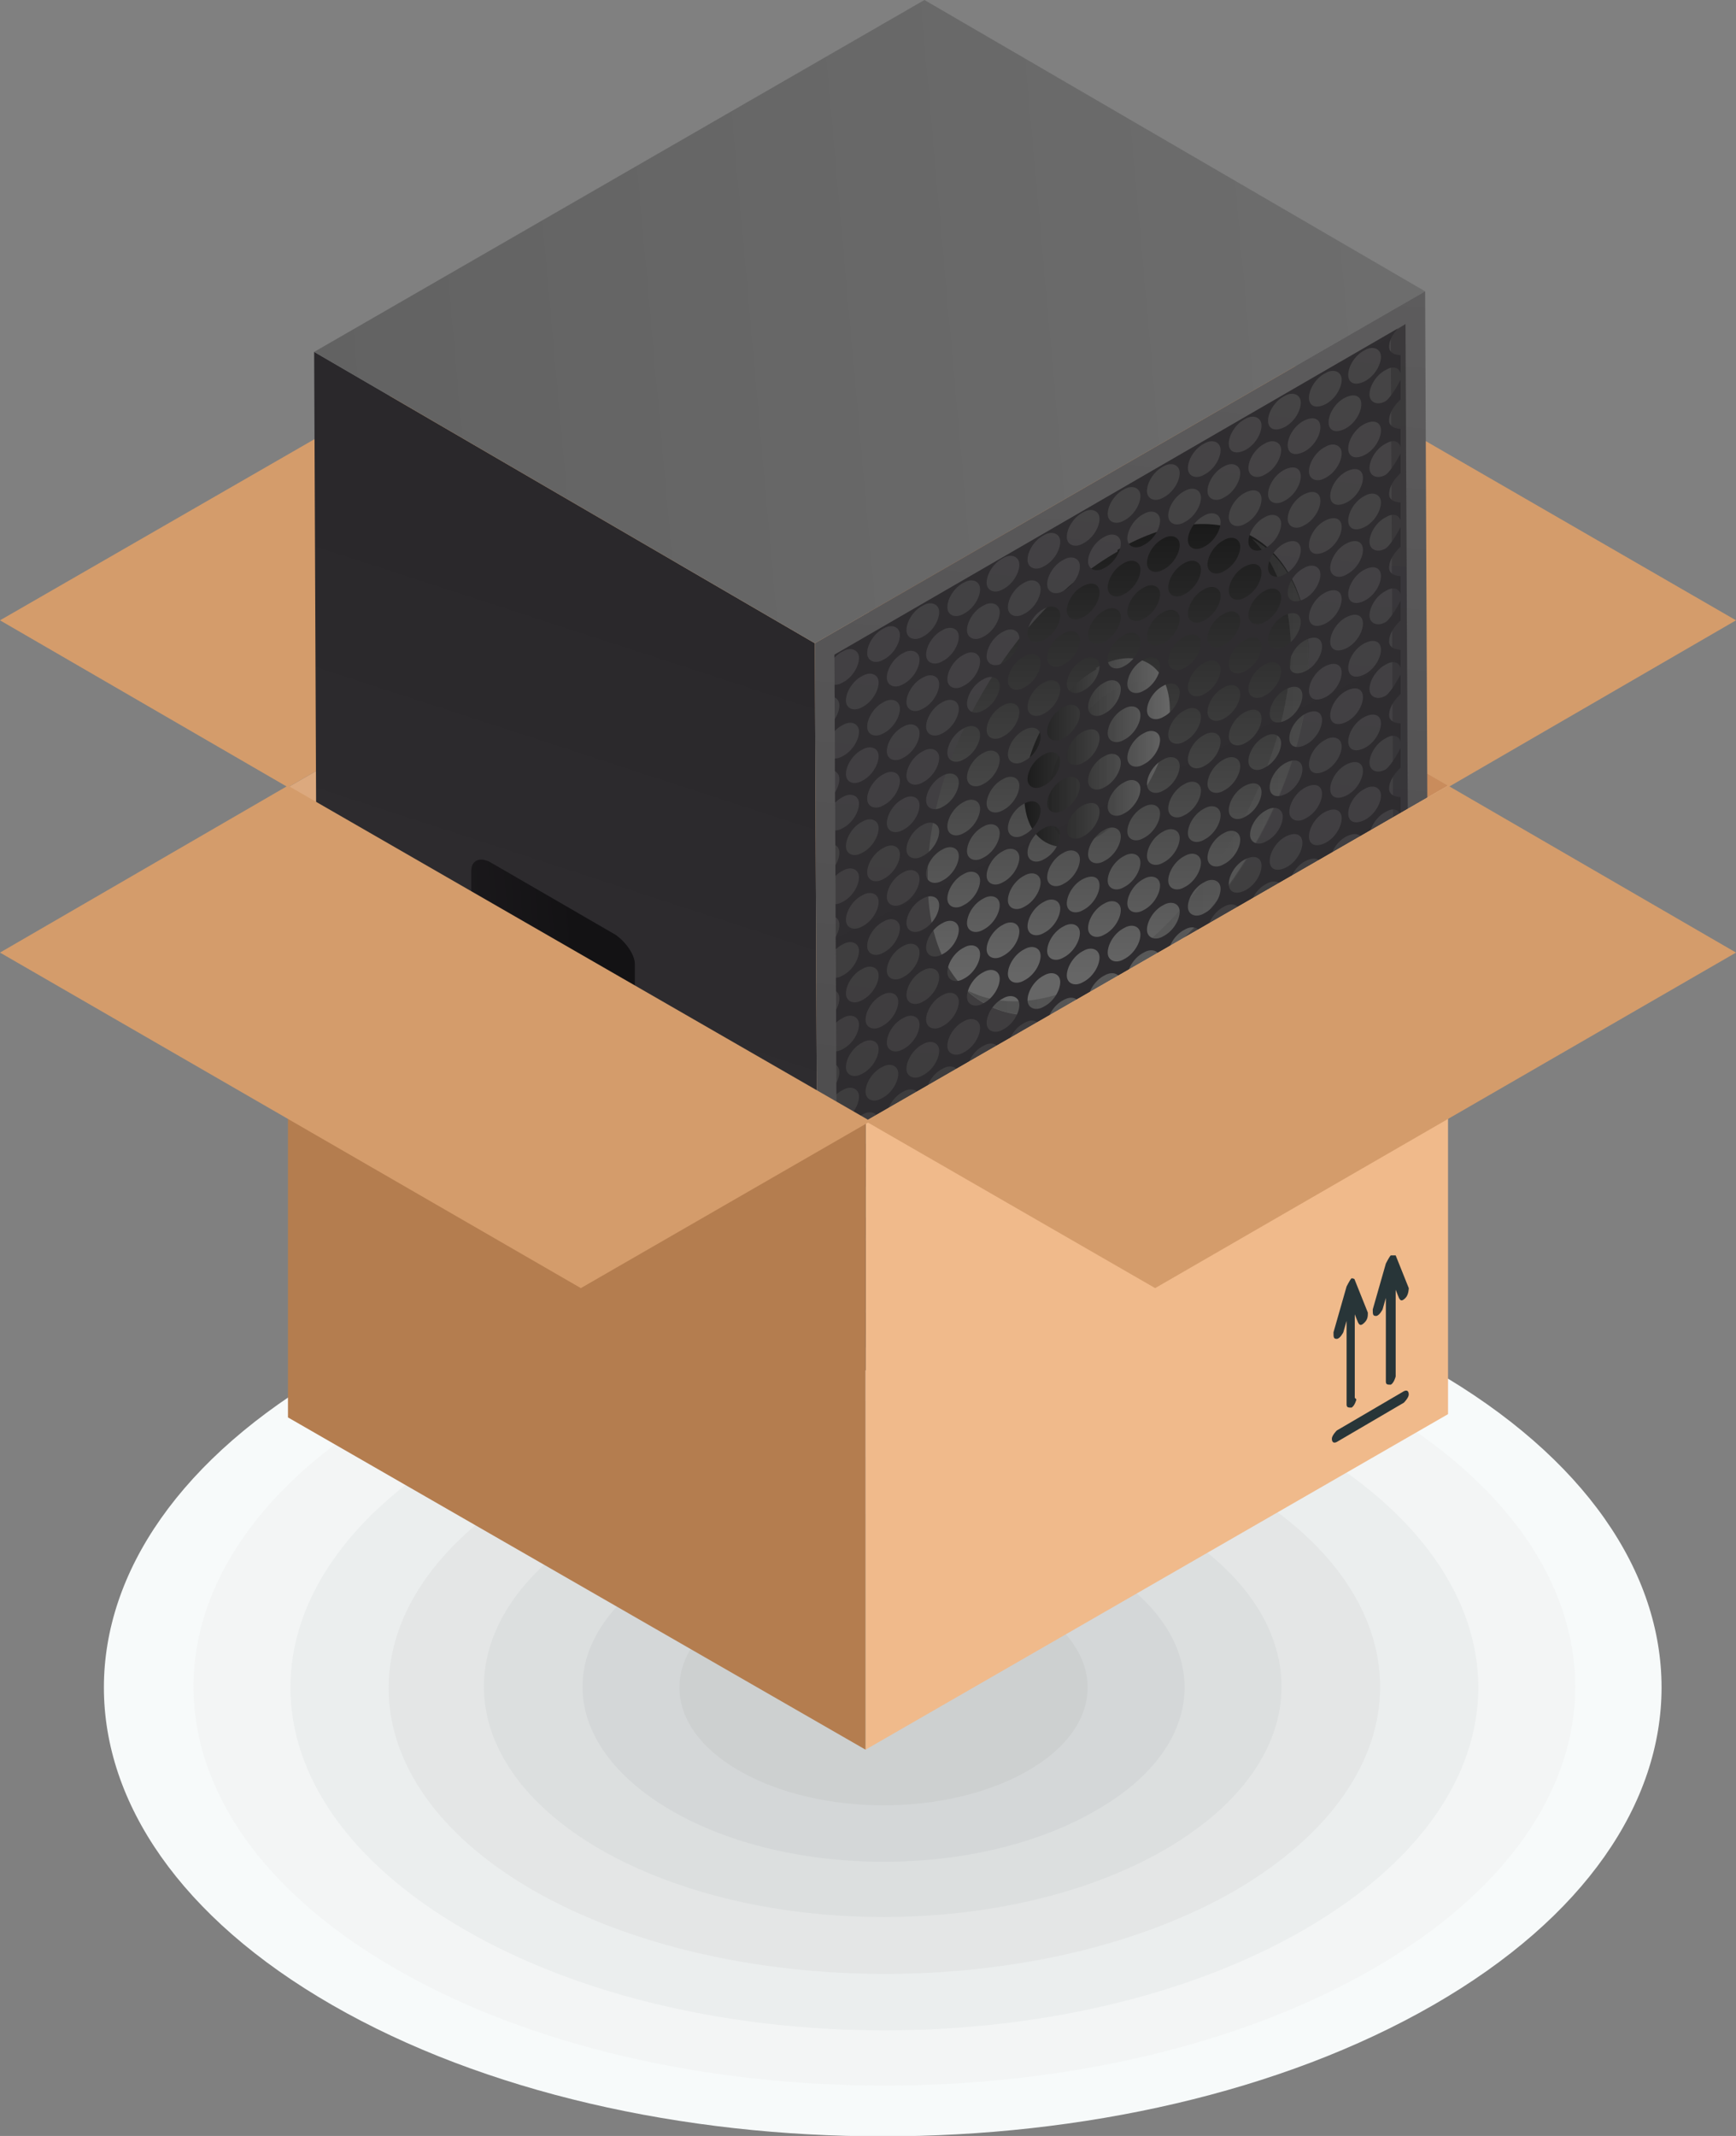
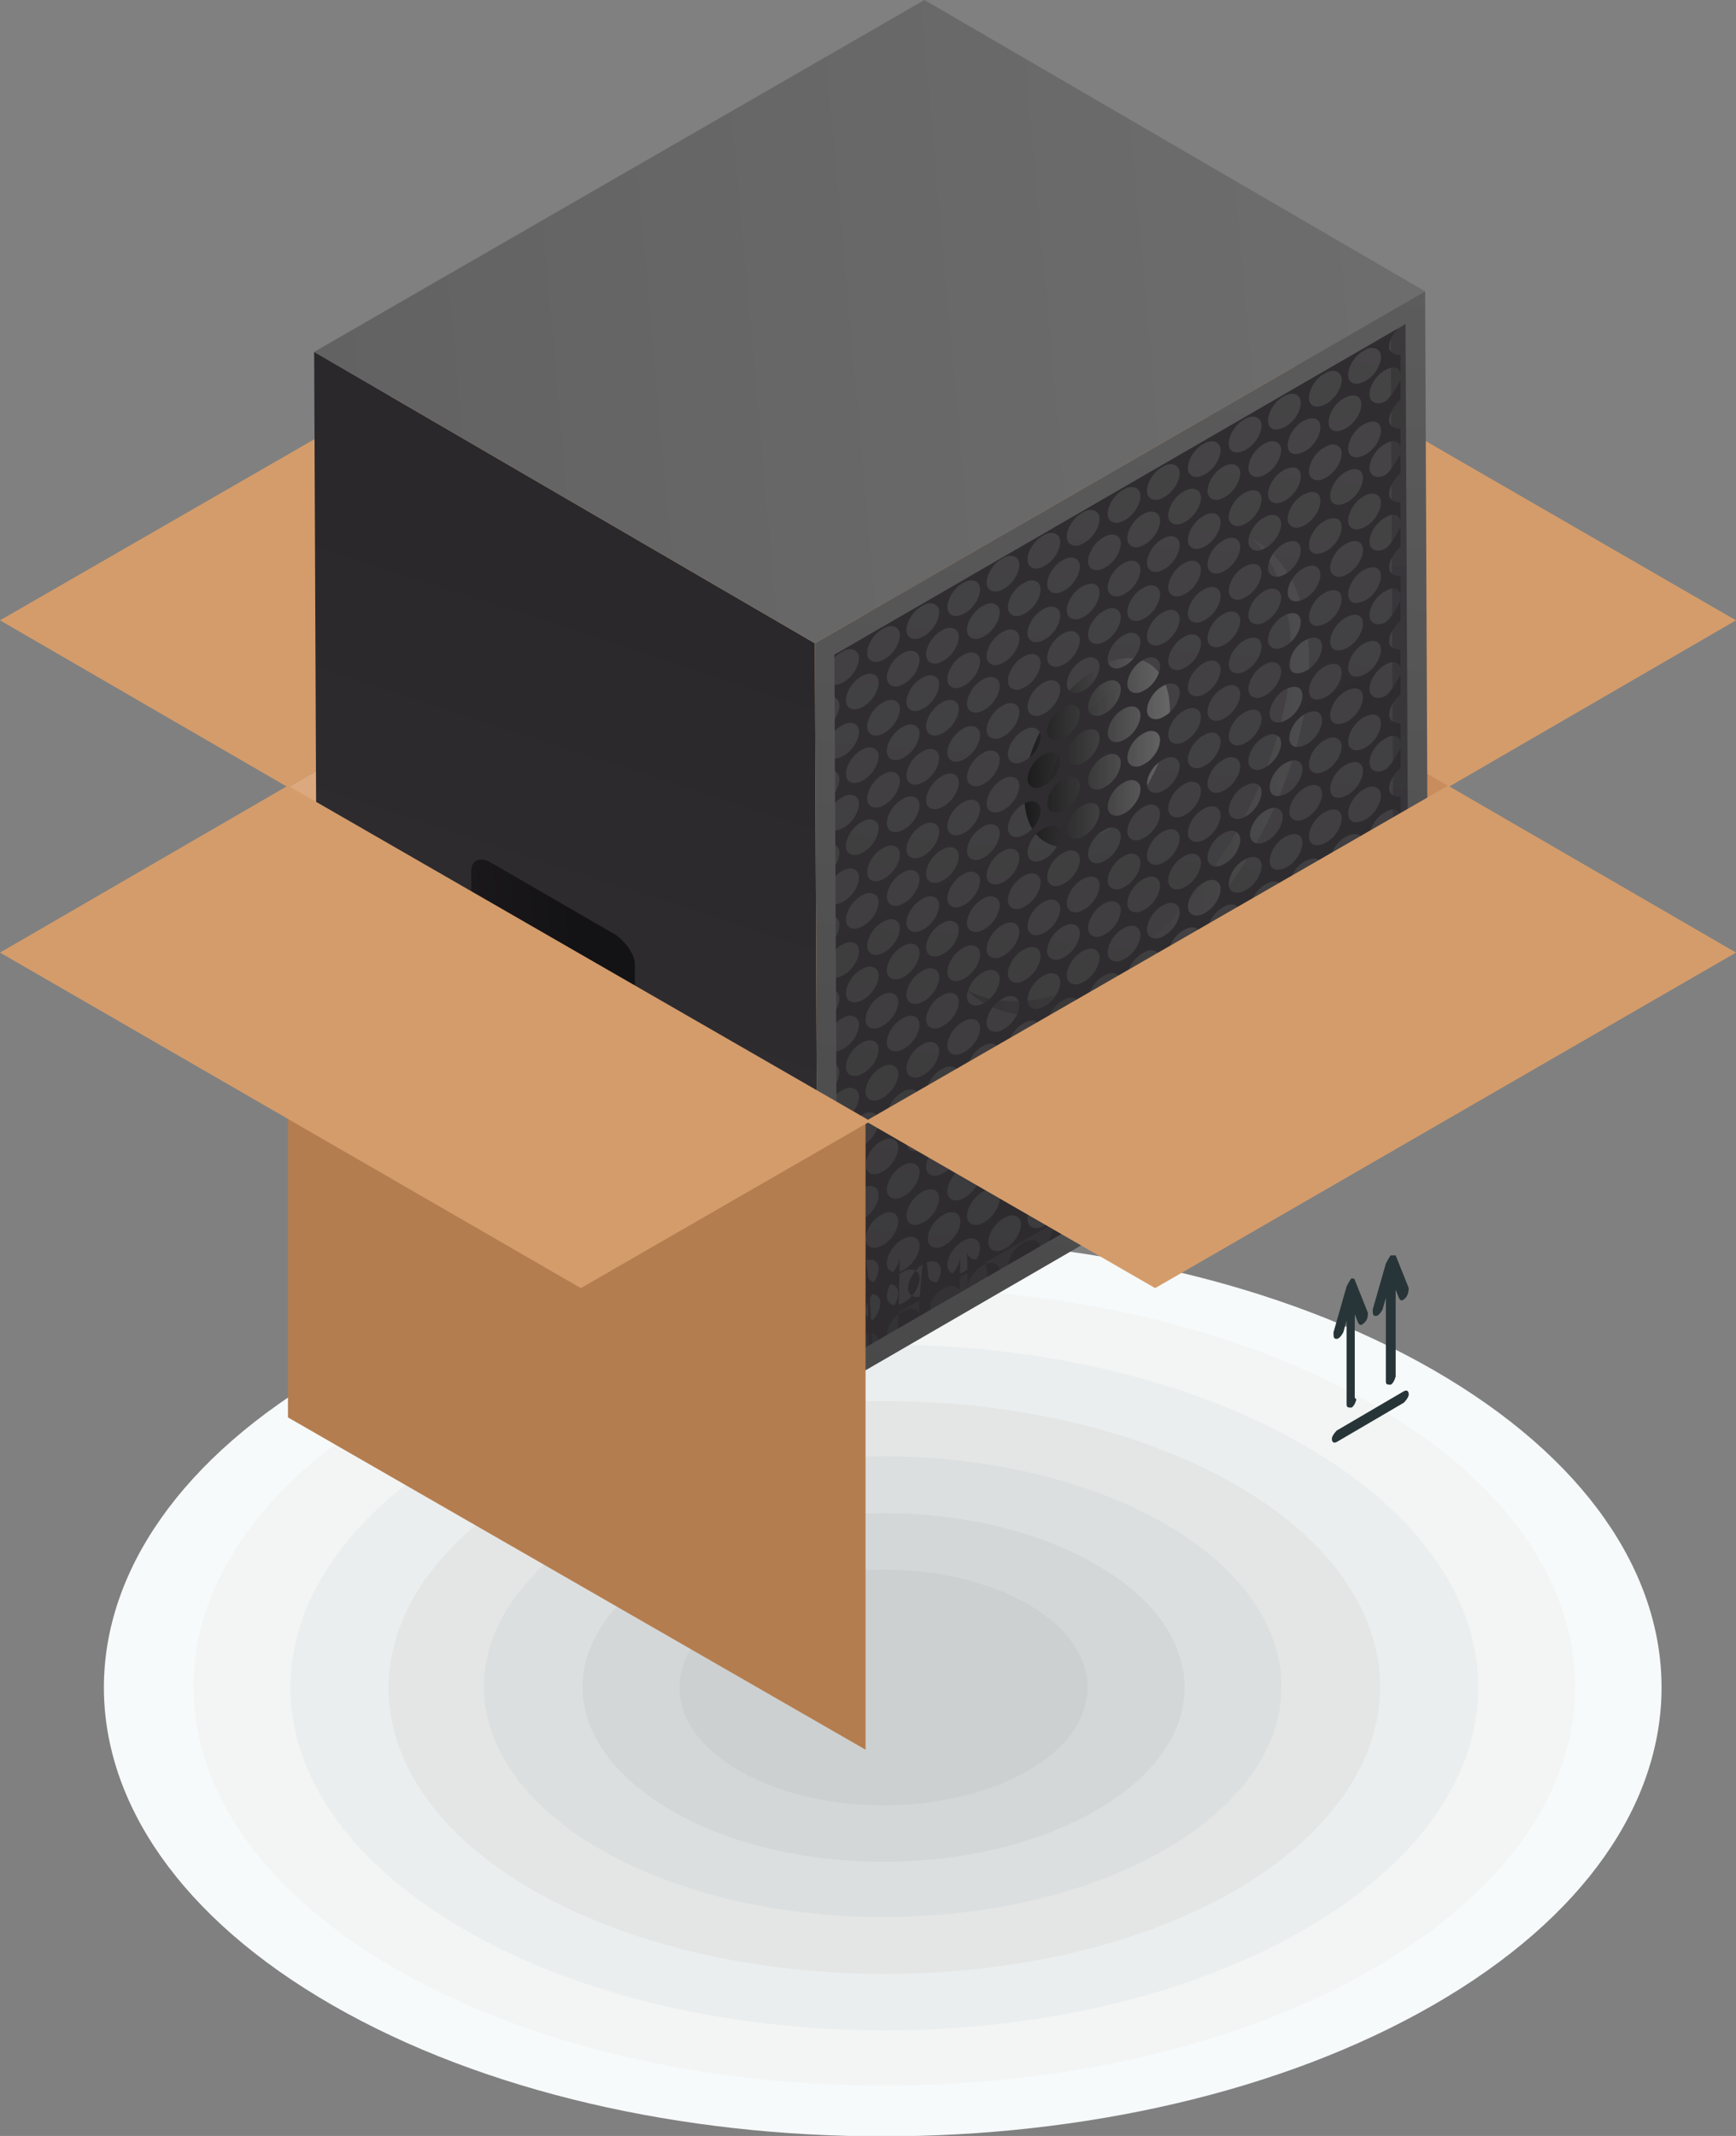
<svg xmlns="http://www.w3.org/2000/svg" xmlns:xlink="http://www.w3.org/1999/xlink" viewBox="0 0 10.61 13.05" id="Layer_2">
  <rect x="0" y="0" width="10.61" height="13.05" fill="#808080" stroke="none" />
  <defs>
    <style>.cls-1{fill:#f0ba8b;}.cls-1,.cls-2,.cls-3,.cls-4,.cls-5,.cls-6,.cls-7,.cls-8,.cls-9,.cls-10,.cls-11,.cls-12,.cls-13{fill-rule:evenodd;}.cls-14{fill:url(#linear-gradient-2);}.cls-15{fill:url(#linear-gradient-4);}.cls-15,.cls-16{opacity:.5;}.cls-2{fill:#c98c5c;}.cls-16{fill:url(#linear-gradient-6);}.cls-17{fill:url(#linear-gradient-10);opacity:.2;}.cls-18{fill:none;}.cls-19{fill:url(#linear-gradient-3);}.cls-3{fill:#ebeeee;}.cls-20{fill:url(#linear-gradient-5);}.cls-4{fill:#f7fafa;}.cls-5{fill:#d4d7d8;}.cls-6{fill:#283538;}.cls-21{fill:url(#linear-gradient-7);}.cls-22{fill:url(#linear-gradient-9);}.cls-23{fill:url(#linear-gradient-11);}.cls-24{fill:url(#linear-gradient-8);opacity:.3;}.cls-7{fill:#f3f5f5;}.cls-8{fill:#dcdfdf;}.cls-9{fill:#cdd0d0;}.cls-10{fill:#d49c6b;}.cls-11{fill:#dca97e;}.cls-25{fill:url(#linear-gradient);}.cls-26{clip-path:url(#clippath);}.cls-12{fill:#e4e6e6;}.cls-13{fill:#b47d4f;}</style>
    <linearGradient gradientUnits="userSpaceOnUse" y2="3.65" x2="4.01" y1="7.64" x1="2.71" id="linear-gradient">
      <stop stop-color="#302e31" offset="0" />
      <stop stop-color="#2a282b" offset="1" />
    </linearGradient>
    <linearGradient gradientUnits="userSpaceOnUse" y2="2.49" x2="-.53" y1="1.68" x1="8.51" id="linear-gradient-2">
      <stop stop-color="#6d6d6d" offset="0" />
      <stop stop-color="#5e5e5e" offset="1" />
    </linearGradient>
    <linearGradient gradientUnits="userSpaceOnUse" y2="13.31" x2="6.18" y1="1.2" x1="7.18" id="linear-gradient-3">
      <stop stop-color="#5e5d5e" offset="0" />
      <stop stop-color="#3d3c3d" offset="1" />
    </linearGradient>
    <linearGradient xlink:href="#linear-gradient" y2="12.82" x2="6.22" y1="1.43" x1="7.16" id="linear-gradient-4" />
    <linearGradient gradientUnits="userSpaceOnUse" gradientTransform="translate(0 -70.49) rotate(30) scale(1.15 .87) skewX(23.41)" y2="74.72" x2="2.45" y1="74.59" x1="3.89" id="linear-gradient-5">
      <stop stop-color="#131214" offset="0" />
      <stop stop-color="#221f23" offset="1" />
    </linearGradient>
    <linearGradient xlink:href="#linear-gradient" y2="12.84" x2="6.41" y1="1.45" x1="7.34" id="linear-gradient-6" />
    <linearGradient gradientUnits="userSpaceOnUse" y2="5.96" x2="6.83" y1="3.21" x1="6.83" id="linear-gradient-7">
      <stop stop-color="#1a1a1a" offset="0" />
      <stop stop-color="#666" offset="1" />
    </linearGradient>
    <linearGradient xlink:href="#linear-gradient-7" y2="4.74" x2="8" y1="4.74" x1="5.91" id="linear-gradient-8" />
    <linearGradient xlink:href="#linear-gradient-7" y2="4.6" x2="7.14" y1="4.6" x1="6.25" id="linear-gradient-9" />
    <linearGradient xlink:href="#linear-gradient-7" y2="4.66" x2="7.14" y1="4.66" x1="6.42" id="linear-gradient-10" />
    <clipPath id="clippath">
      <polygon points="5.1 4 8.59 1.98 8.61 6.31 5.12 8.33 5.1 4" class="cls-18" />
    </clipPath>
    <linearGradient xlink:href="#linear-gradient" gradientTransform="translate(0 116.39) rotate(-30) scale(1.15 .87) skewX(-23.41)" y2="-98.24" x2="5.99" y1="-110.08" x1="6.96" id="linear-gradient-11" />
  </defs>
  <g id="_Ñëîé_1">
    <path d="M8.76,8.37c1.86,1.07,1.86,2.81,0,3.88-1.86,1.07-4.87,1.07-6.73,0-1.86-1.07-1.86-2.81,0-3.88,1.86-1.07,4.87-1.07,6.73,0Z" class="cls-4" />
    <path d="M8.39,8.58c1.65.95,1.65,2.5,0,3.45-1.65.95-4.32.95-5.97,0-1.65-.95-1.65-2.5,0-3.45,1.65-.95,4.32-.95,5.97,0Z" class="cls-7" />
    <path d="M7.97,8.83c1.42.82,1.42,2.14,0,2.96-1.42.82-3.71.82-5.13,0-1.42-.82-1.42-2.14,0-2.96,1.42-.82,3.71-.82,5.13,0Z" class="cls-3" />
    <path d="M7.55,9.07c1.18.68,1.18,1.79,0,2.48-1.18.68-3.1.68-4.29,0-1.18-.68-1.18-1.79,0-2.48,1.18-.68,3.1-.68,4.29,0Z" class="cls-12" />
    <path d="M7.12,9.31c.95.55.95,1.44,0,1.99-.95.55-2.49.55-3.45,0-.95-.55-.95-1.44,0-1.99.95-.55,2.49-.55,3.45,0Z" class="cls-8" />
    <path d="M6.7,9.56c.72.41.72,1.09,0,1.5-.72.42-1.88.42-2.6,0-.72-.42-.72-1.09,0-1.5.72-.42,1.88-.42,2.6,0Z" class="cls-5" />
    <path d="M6.28,9.8c.49.28.49.74,0,1.02-.49.28-1.27.28-1.76,0-.49-.28-.49-.74,0-1.02.49-.28,1.27-.28,1.76,0Z" class="cls-9" />
    <polygon points="5.29 2.76 7.06 1.74 10.61 3.79 8.85 4.81 5.29 2.76" class="cls-10" />
    <polygon points="8.85 4.8 5.32 2.76 1.76 4.81 5.29 6.85 8.85 4.8" class="cls-11" />
    <polygon points="8.85 4.8 5.32 2.76 5.29 6.85 8.85 4.8" class="cls-2" />
    <polygon points="5.32 2.76 3.56 1.74 0 3.79 1.76 4.81 5.32 2.76" class="cls-10" />
    <g id="_3">
      <polygon points="5 8.54 1.94 6.76 1.92 2.15 4.98 3.93 5 8.54" class="cls-25" />
      <polygon points="4.98 3.93 1.92 2.15 5.65 0 8.71 1.78 4.98 3.93" class="cls-14" />
      <polygon points="8.71 1.78 8.73 6.38 5 8.54 4.98 3.93 8.71 1.78" class="cls-19" />
      <polygon points="5.1 4 8.59 1.98 8.61 6.31 5.12 8.33 5.1 4" class="cls-15" />
      <path d="M3.76,6.25l-.76-.44c-.06-.04-.12-.12-.12-.18v-.31c0-.06.05-.09.12-.05l.76.44c.06.04.12.12.12.18v.31c0,.06-.05.09-.12.05ZM3.88,6.87v-.31c0-.06-.05-.15-.12-.18l-.76-.44c-.06-.04-.12-.02-.12.05v.31c0,.06.05.15.12.18l.76.44c.06.04.12.02.12-.05Z" class="cls-20" />
      <polygon points="8.59 1.98 8.5 2.04 8.52 6.26 5.12 8.22 5.12 8.33 8.61 6.31 8.59 1.98" class="cls-16" />
-       <path d="M6.83,3.37c-.65.37-1.17,1.27-1.16,2.01,0,.74.53,1.04,1.17.66.64-.37,1.16-1.27,1.16-2.01,0-.74-.53-1.04-1.17-.67Z" class="cls-21" />
      <path d="M7.64,3.28c.15.14.24.36.25.67,0,.74-.52,1.64-1.16,2.01-.32.18-.61.2-.82.09.21.2.55.21.93,0,.64-.37,1.16-1.27,1.16-2.01,0-.38-.14-.64-.35-.75Z" class="cls-24" />
      <path d="M6.7,4.09c-.25.14-.45.49-.44.77,0,.28.2.4.45.25.25-.14.44-.49.44-.77,0-.28-.2-.4-.45-.26Z" class="cls-22" />
      <path d="M6.7,5.11c.25-.14.44-.49.44-.77,0-.04,0-.07-.01-.1-.07-.09-.19-.1-.33-.02-.21.12-.39.42-.39.67,0,.16.07.25.18.27.03-.01.07-.02.1-.04Z" class="cls-17" />
      <g class="cls-26">
        <path d="M8.56,6.14s-.05.1-.09.13c-.05.03-.1.01-.1-.04s.04-.12.1-.15c.05-.03.08-.01.09.02v-.11s-.07,0-.07-.05.03-.09.07-.13v-.11s-.05.1-.09.13c-.05.03-.1.01-.1-.04s.04-.12.1-.15c.05-.03.08-.01.09.02v2.33s-.07,0-.07-.05.03-.09.07-.13v-.11s-.05.1-.09.13c-.05.03-.1.01-.1-.04s.04-.12.1-.15c.05-.03.08-.01.09.02v-.11s-.07,0-.07-.05.03-.09.07-.13v-.11s-.05.1-.09.13c-.05.03-.1.01-.1-.04s.04-.12.1-.15c.05-.03.08-.01.09.02v-.11s-.07,0-.07-.05.03-.09.07-.13v-.11s-.05.1-.09.13c-.05.03-.1.01-.1-.04s.04-.12.1-.15c.05-.03.08-.01.09.02v-.11s-.07,0-.07-.05.03-.09.07-.13v-.12s-.05.1-.09.13c-.05.03-.1.01-.1-.04s.04-.12.1-.15c.05-.03.08-.01.09.02v-.11s-.07,0-.07-.05.03-.09.07-.13v-.12s-.05.1-.09.13c-.05.03-.1.01-.1-.04s.04-.12.1-.15c.05-.03.08-.01.09.02v-.11s-.07,0-.07-.05.03-.09.07-.13v-.12s-.05.1-.09.13c-.05.03-.1.01-.1-.04s.04-.12.1-.15c.05-.03.08-.01.09.02v-.11s-.07,0-.07-.05.03-.09.07-.13v-.12s-.05.1-.09.13c-.05.03-.1.01-.1-.04s.04-.12.1-.15c.05-.03.08-.01.09.02v-.11s-.07,0-.07-.05.03-.09.07-.13v-.12s-.05.1-.09.13c-.05.03-.1.01-.1-.04s.04-.12.1-.15c.05-.03.08-.01.09.02v-.11s-.07,0-.07-.05.03-.09.07-.13v-.12s-.05.1-.09.13c-.05.03-.1.01-.1-.04s.04-.12.1-.15c.05-.03.08-.01.09.02v-.11s-.07,0-.07-.05.03-.09.07-.13v-.12s-.05.1-.09.13c-.05.03-.1.01-.1-.04s.04-.12.1-.15c.05-.03.08-.01.09.02v-.11s-.07,0-.07-.05.03-.09.07-.13v-.12s-.05.1-.09.13c-.05.03-.1.01-.1-.04s.04-.12.1-.15c.05-.03.08-.01.09.02v-.11s-.07,0-.07-.05.03-.09.07-.13v-.12s-.05.1-.09.13c-.05.03-.1.01-.1-.04s.04-.12.1-.15c.05-.03.08-.01.09.02v-.11s-.07,0-.07-.05.03-.09.07-.13v-.12s-.05.1-.09.13c-.05.03-.1.01-.1-.04s.04-.12.1-.15c.05-.03.08-.01.09.02v-.11s-.07,0-.07-.05.03-.09.07-.13v-.06l-3.78,2.18v4.32l3.78-2.18v-.14ZM8.44,7.97c0,.05-.04-2.32-.1-2.29s-.1.01-.1-.04.04,2.32.1,2.29.1-.01.1.04ZM5.79,6.84c0-.05.04-.12.1-.15.05-.03.1-.01.1.04s-.04.12-.1.15c-.05.03-.1.01-.1-.04ZM5.86,7.02c0,.05-.04.12-.1.15-.05.03-.1.01-.1-.04s.04-.12.1-.15c.05-.03.1-.01.1.04ZM6.01,6.84c.05-.03.1-.01.1.04s-.04.12-.1.15c-.05.03-.1.01-.1-.04s.04-.12.1-.15ZM6.04,6.7c0-.05.04-.12.1-.15.05-.03.1-.01.1.04s-.04.12-.1.15c-.05.03-.1.01-.1-.04ZM6.26,6.69c.05-.03.1-.01.1.04s-.04.12-.1.15c-.05.03-.1.01-.1-.04s.04-.12.1-.15ZM6.28,6.55c0-.05.04-.12.1-.15.05-.03.1-.01.1.04s-.04.12-.1.15c-.05.03-.1.01-.1-.04ZM6.51,6.55c.05-.03.1-.01.1.04s-.04.12-.1.15c-.05.03-.1.01-.1-.04s.04-.12.1-.15ZM6.53,6.41c0-.05.04-.12.1-.15s.1-.01.1.04-.04.12-.1.15-.1.01-.1-.04ZM6.75,6.41c.05-.03.1-.01.1.04s-.04.12-.1.15c-.05.03-.1.01-.1-.04s.04-.12.1-.15ZM6.77,6.27c0-.05.04-.12.1-.15.05-.03.1-.01.1.04s-.04.12-.1.15c-.05.03-.1.01-.1-.04ZM7,6.27c.05-.03.1-.01.1.04s-.04.12-.1.15c-.05.03-.1.01-.1-.04s.04-.12.1-.15ZM7.02,6.13c0-.05.04-.12.1-.15.05-.03.1-.01.1.04s-.04.12-.1.15c-.05.03-.1.01-.1-.04ZM7.24,6.13c.05-.03.1-.01.1.04s-.04.12-.1.15c-.05.03-.1.01-.1-.04s.04-.12.1-.15ZM7.26,5.99c0-.05.04-.12.1-.15.05-.03.1-.01.1.04s-.04.12-.1.15c-.05.03-.1.01-.1-.04ZM7.49,5.99c.05-.03.1-.01.1.04s-.04.12-.1.15c-.05.03-.1.01-.1-.04s.04-.12.1-.15ZM7.51,5.85c0-.05.04-.12.1-.15s.1-.01.1.04-.04.12-.1.15-.1.01-.1-.04ZM7.51,5.4c0-.05.04-.12.1-.15s.1-.01.1.04-.04.12-.1.15-.1.01-.1-.04ZM7.58,5.58c0,.05-.04.12-.1.15-.05.03-.1.01-.1-.04s.04-.12.1-.15c.05-.03.1-.01.1.04ZM7.36,5.58c-.05.03-.1.01-.1-.04s.04-.12.1-.15c.05-.03.1-.01.1.04s-.04.12-.1.15ZM7.34,5.72c0,.05-.04.12-.1.15-.05.03-.1.01-.1-.04s.04-.12.1-.15c.05-.03.1-.01.1.04ZM7.11,5.72c-.05.03-.1.01-.1-.04s.04-.12.1-.15c.05-.03.1-.01.1.04s-.04.12-.1.15ZM7.09,5.86c0,.05-.04.12-.1.15-.05.03-.1.01-.1-.04s.04-.12.1-.15c.05-.03.1-.01.1.04ZM6.87,5.86c-.05.03-.1.01-.1-.04s.04-.12.1-.15c.05-.03.1-.01.1.04s-.04.12-.1.15ZM6.85,6c0,.05-.04.12-.1.15-.05.03-.1.01-.1-.04s.04-.12.1-.15c.05-.03.1-.01.1.04ZM6.62,6c-.05.03-.1.01-.1-.04s.04-.12.1-.15c.05-.03.1-.01.1.04s-.04.12-.1.15ZM6.6,6.15c0,.05-.04.12-.1.15-.05.03-.1.01-.1-.04s.04-.12.1-.15c.05-.03.1-.01.1.04ZM6.38,6.15c-.05.03-.1.01-.1-.04s.04-.12.1-.15c.05-.03.1-.01.1.04s-.04.12-.1.15ZM6.36,6.29c0,.05-.04.12-.1.15-.05.03-.1.01-.1-.04s.04-.12.1-.15c.05-.03.1-.01.1.04ZM6.13,6.29c-.05.03-.1.01-.1-.04s.04-.12.1-.15c.05-.03.1-.01.1.04s-.04.12-.1.15ZM6.11,6.43c0,.05-.04.12-.1.15-.05.03-.1.01-.1-.04s.04-.12.1-.15c.05-.03.1-.01.1.04ZM5.89,6.43c-.05.03-.1.01-.1-.04s.04-.12.1-.15c.05-.03.1-.01.1.04s-.04.12-.1.15ZM5.86,6.57c0,.05-.04.12-.1.15-.05.03-.1.01-.1-.04s.04-.12.1-.15c.05-.03.1-.01.1.04ZM5.64,6.57c-.05.03-.1.01-.1-.04s.04-.12.1-.15c.05-.03.1-.01.1.04s-.04.12-.1.15ZM5.74,6.87c0,.05-.04.12-.1.15-.05.03-.1.01-.1-.04s.04-.12.1-.15c.05-.03.1-.01.1.04ZM5.74,7.32c0,.05-.04.12-.1.15-.05.03-.1.01-.1-.04s.04-.12.1-.15c.05-.03.1-.01.1.04ZM5.77,7.42c.05-.03.1-.01.1.04s-.04.12-.1.15c-.05.03-.1.01-.1-.04s.04-.12.1-.15ZM5.79,7.28c0-.05.04-.12.1-.15.05-.03.1-.01.1.04s-.04.12-.1.15c-.05.03-.1.01-.1-.04ZM6.01,7.28c.05-.03.1-.01.1.04s-.04.12-.1.15c-.05.03-.1.01-.1-.04s.04-.12.1-.15ZM6.04,7.14c0-.05.04-.12.1-.15.05-.03.1-.01.1.04s-.04.12-.1.15c-.05.03-.1.01-.1-.04ZM6.26,7.14c.05-.03.1-.01.1.04s-.04.12-.1.15c-.05.03-.1.01-.1-.04s.04-.12.1-.15ZM6.28,7c0-.05.04-.12.1-.15.05-.03.1-.01.1.04s-.04.12-.1.15c-.05.03-.1.01-.1-.04ZM6.51,7c.05-.03.1-.01.1.04s-.04.12-.1.15c-.05.03-.1.01-.1-.04s.04-.12.1-.15ZM6.53,6.86c0-.05.04-.12.1-.15s.1-.01.1.04-.04.12-.1.15-.1.01-.1-.04ZM6.75,6.86c.05-.03.1-.01.1.04s-.04.12-.1.15c-.05.03-.1.01-.1-.04s.04-.12.1-.15ZM6.77,6.72c0-.05.04-.12.1-.15.05-.03.1-.01.1.04s-.04.12-.1.15c-.05.03-.1.01-.1-.04ZM7,6.72c.05-.03.1-.01.1.04s-.04.12-.1.15c-.05.03-.1.01-.1-.04s.04-.12.1-.15ZM7.02,6.58c0-.05.04-.12.1-.15.05-.03.1-.01.1.04s-.04.12-.1.15c-.05.03-.1.01-.1-.04ZM7.24,6.58c.05-.03.1-.01.1.04s-.04.12-.1.15c-.05.03-.1.01-.1-.04s.04-.12.1-.15ZM7.26,6.43c0-.05.04-.12.1-.15.05-.03.1-.01.1.04s-.04.12-.1.15c-.05.03-.1.01-.1-.04ZM7.49,6.43c.05-.03.1-.01.1.04s-.04.12-.1.15c-.05.03-.1.01-.1-.04s.04-.12.1-.15ZM7.51,6.29c0-.05.04-.12.1-.15s.1-.01.1.04-.04.12-.1.15-.1.01-.1-.04ZM7.73,6.29c.05-.03.1-.01.1.04s-.04.12-.1.15c-.05.03-.1.01-.1-.04s.04-.12.1-.15ZM7.64,5.99c0-.05.04-.12.1-.15.05-.03.1-.01.1.04s-.04.12-.1.15c-.05.03-.1.01-.1-.04ZM7.64,5.55c0-.05.04-.12.1-.15.05-.03.1-.01.1.04s-.04.12-.1.15c-.05.03-.1.01-.1-.04ZM7.64,5.1c0-.05.04-.12.1-.15.05-.03.1-.01.1.04s-.04.12-.1.15c-.05.03-.1.01-.1-.04ZM7.61,4.99c-.05.03-.1.01-.1-.04s.04-.12.1-.15.1-.01.1.04-.04.12-.1.15ZM7.58,5.13c0,.05-.04.12-.1.15-.05.03-.1.01-.1-.04s.04-.12.1-.15c.05-.03.1-.01.1.04ZM7.36,5.13c-.05.03-.1.01-.1-.04s.04-.12.1-.15c.05-.03.1-.01.1.04s-.04.12-.1.15ZM7.34,5.27c0,.05-.04.12-.1.15-.05.03-.1.01-.1-.04s.04-.12.1-.15c.05-.03.1-.01.1.04ZM7.11,5.27c-.05.03-.1.01-.1-.04s.04-.12.1-.15c.05-.03.1-.01.1.04s-.04.12-.1.15ZM7.09,5.41c0,.05-.04.12-.1.15-.05.03-.1.01-.1-.04s.04-.12.1-.15c.05-.03.1-.01.1.04ZM6.87,5.42c-.05.03-.1.01-.1-.04s.04-.12.1-.15c.05-.03.1-.01.1.04s-.04.12-.1.15ZM6.85,5.56c0,.05-.04.12-.1.15-.05.03-.1.01-.1-.04s.04-.12.1-.15c.05-.03.1-.01.1.04ZM6.62,5.56c-.05.03-.1.01-.1-.04s.04-.12.1-.15.1-.01.1.04-.04.12-.1.15ZM6.6,5.7c0,.05-.04.12-.1.15-.05.03-.1.01-.1-.04s.04-.12.1-.15c.05-.03.1-.01.1.04ZM6.38,5.7c-.05.03-.1.01-.1-.04s.04-.12.1-.15c.05-.03.1-.01.1.04s-.04.12-.1.15ZM6.36,5.84c0,.05-.04.12-.1.15-.05.03-.1.01-.1-.04s.04-.12.1-.15c.05-.03.1-.01.1.04ZM6.13,5.84c-.05.03-.1.01-.1-.04s.04-.12.1-.15c.05-.03.1-.01.1.04s-.04.12-.1.15ZM6.11,5.98c0,.05-.04.12-.1.15-.05.03-.1.01-.1-.04s.04-.12.1-.15c.05-.03.1-.01.1.04ZM5.89,5.98c-.05.03-.1.01-.1-.04s.04-.12.1-.15c.05-.03.1-.01.1.04s-.04.12-.1.15ZM5.86,6.12c0,.05-.04.12-.1.15-.05.03-.1.01-.1-.04s.04-.12.1-.15c.05-.03.1-.01.1.04ZM5.64,6.12c-.05.03-.1.01-.1-.04s.04-.12.1-.15c.05-.03.1-.01.1.04s-.04.12-.1.15ZM5.62,6.26c0,.05-.04.12-.1.15-.05.03-.1.01-.1-.04s.04-.12.1-.15c.05-.03.1-.01.1.04ZM5.62,6.71c0,.05-.04.12-.1.15-.05.03-.1.01-.1-.04s.04-.12.1-.15c.05-.03.1-.01.1.04ZM5.62,7.16c0,.05-.04.12-.1.15-.05.03-.1.01-.1-.04s.04-.12.1-.15c.05-.03.1-.01.1.04ZM5.62,7.61c0,.05-.04.12-.1.15-.05.03-.1.01-.1-.04s.04-.12.1-.15c.05-.03.1-.01.1.04ZM5.62,8.05c0,.05-.04.12-.1.15-.05.03-.1.01-.1-.04s.04-.12.1-.15c.05-.03.1-.01.1.04ZM5.55,7.87c0-.05.04-.12.1-.15.05-.03.1-.01.1.04s-.04.12-.1.15c-.05.03-.1.01-.1-.04ZM5.77,7.87c.05-.03.1-.01.1.04s-.04.12-.1.15c-.05.03-.1.01-.1-.04s.04-.12.1-.15ZM5.79,7.73c0-.05.04-.12.1-.15.05-.03.1-.01.1.04s-.04.12-.1.15c-.05.03-.1.01-.1-.04ZM6.01,7.73c.05-.03.1-.01.1.04s-.04.12-.1.15c-.05.03-.1.01-.1-.04s.04-.12.1-.15ZM6.04,7.59c0-.05.04-.12.1-.15.05-.03.1-.01.1.04s-.04.12-.1.15c-.05.03-.1.01-.1-.04ZM6.26,7.59c.05-.03.1-.01.1.04s-.04.12-.1.15c-.05.03-.1.01-.1-.04s.04-.12.1-.15ZM6.28,7.45c0-.05.04-.12.1-.15.05-.03.1-.01.1.04s-.04.12-.1.15c-.05.03-.1.01-.1-.04ZM6.51,7.45c.05-.03.1-.01.1.04s-.04.12-.1.15c-.05.03-.1.01-.1-.04s.04-.12.1-.15ZM6.53,7.31c0-.05.04-.12.1-.15s.1-.01.1.04-.04.12-.1.15-.1.01-.1-.04ZM6.75,7.31c.05-.03.1-.01.1.04s-.04.12-.1.15c-.05.03-.1.01-.1-.04s.04-.12.1-.15ZM6.77,7.16c0-.05.04-.12.1-.15.05-.03.1-.01.1.04s-.04.12-.1.15c-.05.03-.1.01-.1-.04ZM7,7.16c.05-.03.1-.01.1.04s-.04.12-.1.15c-.05.03-.1.01-.1-.04s.04-.12.1-.15ZM7.02,7.02c0-.05.04-.12.1-.15.05-.03.1-.01.1.04s-.04.12-.1.15c-.05.03-.1.01-.1-.04ZM7.24,7.02c.05-.03.1-.01.1.04s-.04.12-.1.15c-.05.03-.1.01-.1-.04s.04-.12.1-.15ZM7.26,6.88c0-.05.04-.12.1-.15.05-.03.1-.01.1.04s-.04.12-.1.15c-.05.03-.1.01-.1-.04ZM7.49,6.88c.05-.03.1-.01.1.04s-.04.12-.1.15c-.05.03-.1.01-.1-.04s.04-.12.1-.15ZM7.51,6.74c0-.05.04-.12.1-.15s.1-.01.1.04-.04.12-.1.15c-.05.03-.1.01-.1-.04ZM7.73,6.74c.05-.03.1-.01.1.04s-.04.12-.1.15c-.05.03-.1.01-.1-.04s.04-.12.1-.15ZM7.76,6.6c0-.05.04-.12.1-.15s.1-.01.1.04-.04.12-.1.15-.1.01-.1-.04ZM7.76,6.15c0-.05.04-.12.1-.15.05-.03.1-.01.1.04s-.04.12-.1.15-.1.01-.1-.04ZM7.76,5.7c0-.05.04-.12.1-.15s.1-.01.1.04-.04.12-.1.15-.1.01-.1-.04ZM7.76,5.26c0-.05.04-.12.1-.15s.1-.01.1.04-.04.12-.1.15-.1.01-.1-.04ZM7.76,4.81c0-.05.04-.12.1-.15s.1-.01.1.04-.04.12-.1.15-.1.01-.1-.04ZM7.76,4.36c0-.05.04-.12.1-.15s.1-.01.1.04-.04.12-.1.15-.1.01-.1-.04ZM7.83,4.54c0,.05-.04.12-.1.15-.05.03-.1.01-.1-.04s.04-.12.1-.15c.05-.03.1-.01.1.04ZM7.61,4.54c-.05.03-.1.01-.1-.04s.04-.12.1-.15.1-.01.1.04-.04.12-.1.15ZM7.58,4.68c0,.05-.04.12-.1.15-.05.03-.1.01-.1-.04s.04-.12.1-.15c.05-.03.1-.01.1.04ZM7.36,4.68c-.05.03-.1.01-.1-.04s.04-.12.1-.15c.05-.03.1-.01.1.04s-.04.12-.1.15ZM7.34,4.83c0,.05-.04.12-.1.15-.05.03-.1.01-.1-.04s.04-.12.1-.15c.05-.03.1-.01.1.04ZM7.11,4.83c-.05.03-.1.01-.1-.04s.04-.12.1-.15c.05-.03.1-.01.1.04s-.04.12-.1.15ZM7.09,4.97c0,.05-.04.12-.1.15-.05.03-.1.01-.1-.04s.04-.12.1-.15c.05-.03.1-.01.1.04ZM6.87,4.97c-.05.03-.1.01-.1-.04s.04-.12.1-.15c.05-.03.1-.01.1.04s-.04.12-.1.15ZM6.85,5.11c0,.05-.04.12-.1.15-.05.03-.1.01-.1-.04s.04-.12.1-.15c.05-.03.1-.01.1.04ZM6.62,5.11c-.05.03-.1.01-.1-.04s.04-.12.1-.15.1-.01.1.04-.04.12-.1.15ZM6.6,5.25c0,.05-.04.12-.1.15-.05.03-.1.01-.1-.04s.04-.12.1-.15c.05-.03.1-.01.1.04ZM6.38,5.25c-.05.03-.1.01-.1-.04s.04-.12.1-.15c.05-.03.1-.01.1.04s-.04.12-.1.15ZM6.36,5.39c0,.05-.04.12-.1.15-.05.03-.1.01-.1-.04s.04-.12.1-.15c.05-.03.1-.01.1.04ZM6.13,5.39c-.05.03-.1.01-.1-.04s.04-.12.1-.15c.05-.03.1-.01.1.04s-.04.12-.1.15ZM6.11,5.53c0,.05-.04.12-.1.15-.05.03-.1.01-.1-.04s.04-.12.1-.15c.05-.03.1-.01.1.04ZM5.89,5.53c-.05.03-.1.01-.1-.04s.04-.12.1-.15c.05-.03.1-.01.1.04s-.04.12-.1.15ZM5.86,5.68c0,.05-.04.12-.1.15-.05.03-.1.01-.1-.04s.04-.12.1-.15c.05-.03.1-.01.1.04ZM5.64,5.68c-.05.03-.1.01-.1-.04s.04-.12.1-.15c.05-.03.1-.01.1.04s-.04.12-.1.15ZM5.62,5.82c0,.05-.04.12-.1.15-.05.03-.1.01-.1-.04s.04-.12.1-.15c.05-.03.1-.01.1.04ZM5.4,5.82c-.05.03-.1.01-.1-.04s.04-.12.1-.15c.05-.03.1-.01.1.04s-.04.12-.1.15ZM5.49,6.12c0,.05-.04.12-.1.15-.05.03-.1.01-.1-.04s.04-.12.1-.15c.05-.03.1-.01.1.04ZM5.49,6.56c0,.05-.04.12-.1.15-.05.03-.1.01-.1-.04s.04-.12.1-.15c.05-.03.1-.01.1.04ZM5.49,7.01c0,.05-.04.12-.1.15-.05.03-.1.01-.1-.04s.04-.12.1-.15c.05-.03.1-.01.1.04ZM5.49,7.46c0,.05-.04.12-.1.15-.05.03-.1.01-.1-.04s.04-.12.1-.15c.05-.03.1-.01.1.04ZM5.49,7.9c0,.05-.04.12-.1.15-.05.03-.1.01-.1-.04s.04-.12.1-.15c.05-.03.1-.01.1.04ZM5.49,8.35c0,.05-.04.12-.1.15-.05.03-.1.01-.1-.04s.04-.12.1-.15c.05-.03.1-.01.1.04ZM5.52,8.46c.05-.03.1-.01.1.04s-.04.12-.1.15c-.05.03-.1.01-.1-.04s.04-.12.1-.15ZM5.55,8.32c0-.05.04-.12.1-.15.05-.03.1-.01.1.04s-.04.12-.1.15c-.05.03-.1.01-.1-.04ZM5.77,8.32c.05-.03.1-.01.1.04s-.04.12-.1.15c-.05.03-.1.01-.1-.04s.04-.12.1-.15ZM5.79,8.18c0-.05.04-.12.1-.15.05-.03.1-.01.1.04s-.04.12-.1.15c-.05.03-.1.01-.1-.04ZM6.01,8.18c.05-.03.1-.01.1.04s-.04.12-.1.15c-.05.03-.1.01-.1-.04s.04-.12.1-.15ZM6.04,8.04c0-.05.04-.12.1-.15.05-.03.1-.01.1.04s-.04.12-.1.15c-.05.03-.1.01-.1-.04ZM6.26,8.04c.05-.03.1-.01.1.04s-.04.12-.1.15c-.05.03-.1.01-.1-.04s.04-.12.1-.15ZM6.28,7.9c0-.05.04-.12.1-.15.05-.03.1-.01.1.04s-.04.12-.1.15c-.05.03-.1.01-.1-.04ZM6.51,7.89c.05-.03.1-.01.1.04s-.04.12-.1.15c-.05.03-.1.01-.1-.04s.04-.12.1-.15ZM6.53,7.75c0-.05.04-.12.1-.15.05-.03.1-.01.1.04s-.04.12-.1.15-.1.01-.1-.04ZM6.75,7.75c.05-.03.1-.01.1.04s-.04.12-.1.15c-.05.03-.1.01-.1-.04s.04-.12.1-.15ZM6.77,7.61c0-.05.04-.12.1-.15.05-.03.1-.01.1.04s-.04.12-.1.15c-.05.03-.1.01-.1-.04ZM7,7.61c.05-.03.1-.01.1.04s-.04.12-.1.15c-.05.03-.1.01-.1-.04s.04-.12.1-.15ZM7.02,7.47c0-.05.04-.12.1-.15.05-.03.1-.01.1.04s-.04.12-.1.15c-.05.03-.1.01-.1-.04ZM7.24,7.47c.05-.03.1-.01.1.04s-.04.12-.1.15c-.05.03-.1.01-.1-.04s.04-.12.1-.15ZM7.26,7.33c0-.05.04-.12.1-.15.05-.03.1-.01.1.04s-.04.12-.1.15c-.05.03-.1.01-.1-.04ZM7.49,7.33c.05-.03.1-.01.1.04s-.04.12-.1.15c-.05.03-.1.01-.1-.04s.04-.12.1-.15ZM7.51,7.19c0-.05.04-.12.1-.15s.1-.01.1.04-.04.12-.1.15-.1.01-.1-.04ZM7.73,7.19c.05-.03.1-.01.1.04s-.04.12-.1.15c-.05.03-.1.01-.1-.04s.04-.12.1-.15ZM7.76,7.05c0-.05.04-.12.1-.15s.1-.01.1.04-.04.12-.1.15-.1.01-.1-.04ZM7.98,7.05c.05-.03.1-.01.1.04s-.04.12-.1.15-.1.01-.1-.04.04-.12.1-.15ZM7.88,6.75c0-.05.04-.12.1-.15s.1-.01.1.04-.04.12-.1.15-.1.01-.1-.04ZM7.88,6.3c0-.05.04-.12.1-.15s.1-.01.1.04-.04.12-.1.15-.1.01-.1-.04ZM7.88,5.85c0-.05.04-.12.1-.15s.1-.01.1.04-.04.12-.1.15-.1.01-.1-.04ZM7.88,5.41c0-.05.04-.12.1-.15s.1-.01.1.04-.04.12-.1.15-.1.01-.1-.04ZM7.88,4.96c0-.05.04-.12.1-.15s.1-.01.1.04-.04.12-.1.15c-.05.03-.1.01-.1-.04ZM7.88,4.51c0-.05.04-.12.1-.15s.1-.01.1.04-.04.12-.1.15-.1.01-.1-.04ZM7.88,4.06c0-.05.04-.12.1-.15s.1-.01.1.04-.04.12-.1.15-.1.01-.1-.04ZM7.85,3.95c-.05.03-.1.01-.1-.04s.04-.12.1-.15.1-.01.1.04-.04.12-.1.15ZM7.83,4.1c0,.05-.04.12-.1.15-.05.03-.1.01-.1-.04s.04-.12.1-.15c.05-.03.1-.01.1.04ZM7.61,4.1c-.05.03-.1.01-.1-.04s.04-.12.1-.15.1-.01.1.04-.04.12-.1.15ZM7.58,4.24c0,.05-.04.12-.1.15-.05.03-.1.01-.1-.04s.04-.12.1-.15c.05-.03.1-.01.1.04ZM7.36,4.24c-.05.03-.1.01-.1-.04s.04-.12.1-.15c.05-.03.1-.01.1.04s-.04.12-.1.15ZM7.34,4.38c0,.05-.04.12-.1.15-.05.03-.1.01-.1-.04s.04-.12.1-.15c.05-.03.1-.01.1.04ZM7.11,4.38c-.05.03-.1.01-.1-.04s.04-.12.1-.15c.05-.03.1-.01.1.04s-.04.12-.1.15ZM7.09,4.52c0,.05-.04.12-.1.15-.05.03-.1.01-.1-.04s.04-.12.1-.15c.05-.03.1-.01.1.04ZM6.87,4.52c-.05.03-.1.01-.1-.04s.04-.12.1-.15c.05-.03.1-.01.1.04s-.04.12-.1.15ZM6.85,4.66c0,.05-.04.12-.1.15-.05.03-.1.01-.1-.04s.04-.12.1-.15c.05-.03.1-.01.1.04ZM6.62,4.66c-.05.03-.1.01-.1-.04s.04-.12.1-.15.1-.01.1.04-.04.12-.1.15ZM6.6,4.8c0,.05-.04.12-.1.15-.05.03-.1.01-.1-.04s.04-.12.1-.15c.05-.03.1-.01.1.04ZM6.38,4.8c-.05.03-.1.01-.1-.04s.04-.12.1-.15c.05-.03.1-.01.1.04s-.04.12-.1.15ZM6.36,4.95c0,.05-.04.12-.1.15-.05.03-.1.01-.1-.04s.04-.12.1-.15c.05-.03.1-.01.1.04ZM6.13,4.95c-.05.03-.1.01-.1-.04s.04-.12.1-.15c.05-.03.1-.01.1.04s-.04.12-.1.15ZM6.11,5.09c0,.05-.04.12-.1.15-.05.03-.1.01-.1-.04s.04-.12.1-.15c.05-.03.1-.01.1.04ZM5.89,5.09c-.05.03-.1.01-.1-.04s.04-.12.1-.15c.05-.03.1-.01.1.04s-.04.12-.1.15ZM5.86,5.23c0,.05-.04.12-.1.15-.05.03-.1.01-.1-.04s.04-.12.1-.15c.05-.03.1-.01.1.04ZM5.64,5.23c-.05.03-.1.01-.1-.04s.04-.12.1-.15c.05-.03.1-.01.1.04s-.04.12-.1.15ZM5.62,5.37c0,.05-.04.12-.1.15-.05.03-.1.01-.1-.04s.04-.12.1-.15c.05-.03.1-.01.1.04ZM5.4,5.37c-.05.03-.1.01-.1-.04s.04-.12.1-.15c.05-.03.1-.01.1.04s-.04.12-.1.15ZM5.37,5.51c0,.05-.04.12-.1.15-.05.03-.1.01-.1-.04s.04-.12.1-.15c.05-.03.1-.01.1.04ZM5.37,5.96c0,.05-.04.12-.1.15-.05.03-.1.01-.1-.04s.04-.12.1-.15c.05-.03.1-.01.1.04ZM5.37,6.41c0,.05-.04.12-.1.15-.05.03-.1.01-.1-.04s.04-.12.1-.15c.05-.03.1-.01.1.04ZM5.37,6.85c0,.05-.04.12-.1.15-.05.03-.1.01-.1-.04s.04-.12.1-.15c.05-.03.1-.01.1.04ZM5.37,7.3c0,.05-.04.12-.1.15-.05.03-.1.01-.1-.04s.04-.12.1-.15c.05-.03.1-.01.1.04ZM5.37,7.75c0,.05-.04.12-.1.15-.05.03-.1.01-.1-.04s.04-.12.1-.15c.05-.03.1-.01.1.04ZM5.37,8.2c0,.05-.04.12-.1.15-.05.03-.1.01-.1-.04s.04-.12.1-.15c.05-.03.1-.01.1.04ZM5.37,8.64c0,.05-.04.12-.1.15-.05.03-.1.01-.1-.04s.04-.12.1-.15c.05-.03.1-.01.1.04ZM5.37,9.08c0,.05-.04.12-.1.15-.05.03-.1.01-.1-.04s.04-.12.1-.15c.05-.03.1-.01.1.04ZM5.3,8.9c0-.05.04-.12.1-.15.05-.03.1-.01.1.04s-.04.12-.1.15c-.05.03-.1.01-.1-.04ZM5.52,8.9c.05-.03.1-.01.1.04s-.04.12-.1.15c-.05.03-.1.01-.1-.04s.04-.12.1-.15ZM5.55,8.76c0-.05.04-.12.1-.15.05-.03.1-.01.1.04s-.04.12-.1.15c-.05.03-.1.01-.1-.04ZM5.77,8.76c.05-.03.1-.01.1.04s-.04.12-.1.15c-.05.03-.1.01-.1-.04s.04-.12.1-.15ZM5.79,8.62c0-.05.04-.12.1-.15.05-.03.1-.01.1.04s-.04.12-.1.15c-.05.03-.1.01-.1-.04ZM6.01,8.62c.05-.03.1-.01.1.04s-.04.12-.1.15c-.05.03-.1.01-.1-.04s.04-.12.1-.15ZM6.04,8.48c0-.05.04-.12.1-.15.05-.03.1-.01.1.04s-.04.12-.1.15c-.05.03-.1.01-.1-.04ZM6.26,8.48c.05-.03.1-.01.1.04s-.04.12-.1.15c-.05.03-.1.01-.1-.04s.04-.12.1-.15ZM6.28,8.33c0-.05.04-.12.1-.15.05-.03.1-.01.1.04s-.04.12-.1.15c-.05.03-.1.01-.1-.04ZM6.51,8.33c.05-.03.1-.01.1.04s-.04.12-.1.15c-.05.03-.1.01-.1-.04s.04-.12.1-.15ZM6.53,8.19c0-.05.04-.12.1-.15s.1-.01.1.04-.04.12-.1.15-.1.01-.1-.04ZM6.75,8.19c.05-.03.1-.01.1.04s-.04.12-.1.15c-.05.03-.1.01-.1-.04s.04-.12.1-.15ZM6.77,8.05c0-.05.04-.12.1-.15.05-.03.1-.01.1.04s-.04.12-.1.15c-.05.03-.1.01-.1-.04ZM7,8.05c.05-.03.1-.01.1.04s-.04.12-.1.15c-.05.03-.1.01-.1-.04s.04-.12.1-.15ZM7.02,7.91c0-.05.04-.12.1-.15.05-.03.1-.01.1.04s-.04.12-.1.15c-.05.03-.1.01-.1-.04ZM7.24,7.91c.05-.03.1-.01.1.04s-.04.12-.1.15c-.05.03-.1.01-.1-.04s.04-.12.1-.15ZM7.26,7.77c0-.05.04-.12.1-.15.05-.03.1-.01.1.04s-.04.12-.1.15c-.05.03-.1.01-.1-.04ZM7.49,7.77c.05-.03.1-.01.1.04s-.04.12-.1.15c-.05.03-.1.01-.1-.04s.04-.12.1-.15ZM7.51,7.63c0-.05.04-.12.1-.15.05-.03.1-.01.1.04s-.04.12-.1.15-.1.01-.1-.04ZM7.73,7.63c.05-.03.1-.01.1.04s-.04.12-.1.15c-.05.03-.1.01-.1-.04s.04-.12.1-.15ZM7.76,7.48c0-.05.04-.12.1-.15s.1-.01.1.04-.04.12-.1.15-.1.01-.1-.04ZM7.98,7.48c.05-.03.1-.01.1.04s-.04.12-.1.15-.1.01-.1-.04.04-.12.1-.15ZM8,7.34c0-.05.04-.12.1-.15s.1-.01.1.04-.04.12-.1.15-.1.01-.1-.04ZM8,6.9c0-.05.04-.12.1-.15s.1-.01.1.04-.04.12-.1.15-.1.01-.1-.04ZM8,6.46c0-.05.04-.12.1-.15.05-.03.1-.01.1.04s-.04.12-.1.15-.1.01-.1-.04ZM8,6.01c0-.05.04-.12.1-.15s.1-.01.1.04-.04.12-.1.15-.1.01-.1-.04ZM8,5.56c0-.05.04-.12.1-.15s.1-.01.1.04-.04.12-.1.15-.1.01-.1-.04ZM8,5.11c0-.05.04-.12.1-.15s.1-.01.1.04-.04.12-.1.15-.1.01-.1-.04ZM8,4.67c0-.05.04-.12.1-.15.05-.03.1-.01.1.04s-.04.12-.1.15-.1.01-.1-.04ZM8,4.22c0-.05.04-.12.1-.15s.1-.01.1.04-.04.12-.1.15-.1.01-.1-.04ZM8,3.77c0-.05.04-.12.1-.15s.1-.01.1.04-.04.12-.1.15-.1.01-.1-.04ZM8,3.33c0-.05.04-.12.1-.15s.1-.01.1.04-.04.12-.1.15-.1.01-.1-.04ZM8.07,3.51c0,.05-.04.12-.1.15s-.1.01-.1-.04.04-.12.1-.15c.05-.03.1-.01.1.04ZM7.85,3.51c-.05.03-.1.01-.1-.04s.04-.12.1-.15.1-.01.1.04-.04.12-.1.15ZM7.83,3.65c0,.05-.04.12-.1.15-.05.03-.1.01-.1-.04s.04-.12.1-.15c.05-.03.1-.01.1.04ZM7.61,3.65c-.05.03-.1.01-.1-.04s.04-.12.1-.15.1-.01.1.04-.04.12-.1.15ZM7.58,3.79c0,.05-.04.12-.1.15-.05.03-.1.01-.1-.04s.04-.12.1-.15c.05-.03.1-.01.1.04ZM7.36,3.79c-.05.03-.1.01-.1-.04s.04-.12.1-.15c.05-.03.1-.01.1.04s-.04.12-.1.15ZM7.34,3.93c0,.05-.04.12-.1.15-.05.03-.1.01-.1-.04s.04-.12.1-.15c.05-.03.1-.01.1.04ZM7.11,3.93c-.05.03-.1.01-.1-.04s.04-.12.1-.15c.05-.03.1-.01.1.04s-.04.12-.1.15ZM7.09,4.07c0,.05-.04.12-.1.15-.05.03-.1.01-.1-.04s.04-.12.1-.15c.05-.03.1-.01.1.04ZM6.87,4.07c-.05.03-.1.01-.1-.04s.04-.12.1-.15c.05-.03.1-.01.1.04s-.04.12-.1.15ZM6.85,4.21c0,.05-.04.12-.1.15-.05.03-.1.01-.1-.04s.04-.12.1-.15c.05-.03.1-.01.1.04ZM6.62,4.22c-.05.03-.1.01-.1-.04s.04-.12.1-.15c.05-.03.1-.01.1.04s-.04.12-.1.15ZM6.6,4.36c0,.05-.04.12-.1.15-.05.03-.1.01-.1-.04s.04-.12.1-.15c.05-.03.1-.01.1.04ZM6.38,4.36c-.05.03-.1.01-.1-.04s.04-.12.1-.15c.05-.03.1-.01.1.04s-.04.12-.1.15ZM6.36,4.5c0,.05-.04.12-.1.15-.05.03-.1.01-.1-.04s.04-.12.1-.15c.05-.03.1-.01.1.04ZM6.13,4.5c-.05.03-.1.01-.1-.04s.04-.12.1-.15c.05-.03.1-.01.1.04s-.04.12-.1.15ZM6.11,4.64c0,.05-.04.12-.1.15-.05.03-.1.01-.1-.04s.04-.12.1-.15c.05-.03.1-.01.1.04ZM5.89,4.64c-.05.03-.1.01-.1-.04s.04-.12.1-.15c.05-.03.1-.01.1.04s-.04.12-.1.15ZM5.86,4.78c0,.05-.04.12-.1.15-.05.03-.1.01-.1-.04s.04-.12.1-.15c.05-.03.1-.01.1.04ZM5.64,4.78c-.05.03-.1.01-.1-.04s.04-.12.1-.15c.05-.03.1-.01.1.04s-.04.12-.1.15ZM5.62,4.92c0,.05-.04.12-.1.15-.05.03-.1.01-.1-.04s.04-.12.1-.15c.05-.03.1-.01.1.04ZM5.4,4.92c-.05.03-.1.01-.1-.04s.04-.12.1-.15c.05-.03.1-.01.1.04s-.04.12-.1.15ZM5.37,5.06c0,.05-.04.12-.1.15-.05.03-.1.01-.1-.04s.04-.12.1-.15c.05-.03.1-.01.1.04ZM5.15,5.06c-.05.03-.1.01-.1-.04s.04-.12.1-.15c.05-.03.1-.01.1.04s-.04.12-.1.15ZM5.25,5.36c0,.05-.04.12-.1.15-.05.03-.1.01-.1-.04s.04-.12.1-.15c.05-.03.1-.01.1.04ZM5.25,5.81c0,.05-.04.12-.1.15-.05.03-.1.01-.1-.04s.04-.12.1-.15c.05-.03.1-.01.1.04ZM5.25,6.26c0,.05-.04.12-.1.15-.05.03-.1.01-.1-.04s.04-.12.1-.15c.05-.03.1-.01.1.04ZM5.25,6.7c0,.05-.04.12-.1.15-.05.03-.1.01-.1-.04s.04-.12.1-.15c.05-.03.1-.01.1.04ZM5.25,7.15c0,.05-.04.12-.1.15-.05.03-.1.01-.1-.04s.04-.12.1-.15c.05-.03.1-.01.1.04ZM5.25,7.6c0,.05-.04.12-.1.15-.05.03-.1.01-.1-.04s.04-.12.1-.15c.05-.03.1-.01.1.04ZM5.25,8.05c0,.05-.04.12-.1.15-.05.03-.1.01-.1-.04s.04-.12.1-.15c.05-.03.1-.01.1.04ZM5.25,8.49c0,.05-.04.12-.1.15-.05.03-.1.01-.1-.04s.04-.12.1-.15c.05-.03.1-.01.1.04ZM5.25,8.93c0,.05-.04.12-.1.15-.05.03-.1.01-.1-.04s.04-.12.1-.15c.05-.03.1-.01.1.04ZM5.25,9.37c0,.05-.04.12-.1.15-.05.03-.1.01-.1-.04s.04-.12.1-.15c.05-.03.1-.01.1.04ZM5.28,9.48c.05-.03.1-.01.1.04s-.04.12-.1.15c-.05.03-.1.01-.1-.04s.04-.12.1-.15ZM5.3,9.34c0-.05.04-.12.1-.15.05-.03.1-.01.1.04s-.04.12-.1.15c-.05.03-.1.01-.1-.04ZM5.52,9.34c.05-.03.1-.01.1.04s-.04.12-.1.15c-.05.03-.1.01-.1-.04s.04-.12.1-.15ZM5.55,9.2c0-.05.04-.12.1-.15.05-.03.1-.01.1.04s-.04.12-.1.15c-.05.03-.1.01-.1-.04ZM5.77,9.2c.05-.03.1-.01.1.04s-.04.12-.1.15c-.05.03-.1.01-.1-.04s.04-.12.1-.15ZM5.79,9.06c0-.05.04-.12.1-.15.05-.03.1-.01.1.04s-.04.12-.1.15c-.05.03-.1.01-.1-.04ZM6.01,9.06c.05-.03.1-.01.1.04s-.04.12-.1.15c-.05.03-.1.01-.1-.04s.04-.12.1-.15ZM6.04,8.91c0-.05.04-.12.1-.15.05-.03.1-.01.1.04s-.04.12-.1.15c-.05.03-.1.01-.1-.04ZM6.26,8.91c.05-.03.1-.01.1.04s-.04.12-.1.15c-.05.03-.1.01-.1-.04s.04-.12.1-.15ZM6.28,8.77c0-.05.04-.12.1-.15.05-.03.1-.01.1.04s-.04.12-.1.15c-.05.03-.1.01-.1-.04ZM6.51,8.77c.05-.03.1-.01.1.04s-.04.12-.1.15c-.05.03-.1.01-.1-.04s.04-.12.1-.15ZM6.53,8.63c0-.05.04-.12.1-.15s.1-.01.1.04-.04.12-.1.15-.1.01-.1-.04ZM6.75,8.63c.05-.03.1-.01.1.04s-.04.12-.1.15c-.05.03-.1.01-.1-.04s.04-.12.1-.15ZM6.77,8.49c0-.05.04-.12.1-.15.05-.03.1-.01.1.04s-.04.12-.1.15c-.05.03-.1.01-.1-.04ZM7,8.49c.05-.03.1-.01.1.04s-.04.12-.1.15c-.05.03-.1.01-.1-.04s.04-.12.1-.15ZM7.02,8.35c0-.05.04-.12.1-.15.05-.03.1-.01.1.04s-.04.12-.1.15c-.05.03-.1.01-.1-.04ZM7.24,8.35c.05-.03.1-.01.1.04s-.04.12-.1.15c-.05.03-.1.01-.1-.04s.04-.12.1-.15ZM7.26,8.21c0-.05.04-.12.1-.15.05-.03.1-.01.1.04s-.04.12-.1.15c-.05.03-.1.01-.1-.04ZM7.49,8.21c.05-.03.1-.01.1.04s-.04.12-.1.15c-.05.03-.1.01-.1-.04s.04-.12.1-.15ZM7.51,8.06c0-.05.04-.12.1-.15s.1-.01.1.04-.04.12-.1.15-.1.01-.1-.04ZM7.73,8.06c.05-.03.1-.01.1.04s-.04.12-.1.15c-.05.03-.1.01-.1-.04s.04-.12.1-.15ZM7.76,7.92c0-.05.04-.12.1-.15s.1-.01.1.04-.04.12-.1.15-.1.01-.1-.04ZM7.98,7.92c.05-.03.1-.01.1.04s-.04.12-.1.15-.1.01-.1-.04.04-.12.1-.15ZM8,7.78c0-.05.04-.12.1-.15s.1-.01.1.04-.04.12-.1.15c-.05.03-.1.01-.1-.04ZM8.22,7.78c.05-.03.1-.01.1.04s-.04.12-.1.15-.1.01-.1-.04.04-.12.1-.15ZM8.13,7.49c0-.05.04-.12.1-.15s.1-.01.1.04-.04.12-.1.15c-.05.03-.1.01-.1-.04ZM8.13,7.05c0-.05.04-.12.1-.15s.1-.01.1.04-.04.12-.1.15-.1.01-.1-.04ZM8.13,6.61c0-.05.04-.12.1-.15s.1-.01.1.04-.04.12-.1.15-.1.01-.1-.04ZM8.13,6.16c0-.05.04-.12.1-.15s.1-.01.1.04-.04.12-.1.15-.1.01-.1-.04ZM8.13,5.71c0-.05.04-.12.1-.15s.1-.01.1.04-.04.12-.1.15-.1.01-.1-.04ZM8.13,5.26c0-.05.04-.12.1-.15s.1-.01.1.04-.04.12-.1.15c-.05.03-.1.01-.1-.04ZM8.13,4.82c0-.05.04-.12.1-.15s.1-.01.1.04-.04.12-.1.15-.1.01-.1-.04ZM8.13,4.37c0-.05.04-.12.1-.15s.1-.01.1.04-.04.12-.1.15-.1.01-.1-.04ZM8.13,3.92c0-.05.04-.12.1-.15s.1-.01.1.04-.04.12-.1.15-.1.01-.1-.04ZM8.13,3.47c0-.05.04-.12.1-.15s.1-.01.1.04-.04.12-.1.15c-.05.03-.1.01-.1-.04ZM8.13,3.03c0-.05.04-.12.1-.15s.1-.01.1.04-.04.12-.1.15-.1.01-.1-.04ZM8.1,2.92c-.05.03-.1.01-.1-.04s.04-.12.1-.15c.05-.03.1-.01.1.04s-.04.12-.1.15ZM8.07,3.06c0,.05-.04.12-.1.15-.05.03-.1.01-.1-.04s.04-.12.1-.15.1-.01.1.04ZM7.85,3.06c-.05.03-.1.01-.1-.04s.04-.12.1-.15.1-.01.1.04-.04.12-.1.15ZM7.83,3.2c0,.05-.04.12-.1.15-.05.03-.1.01-.1-.04s.04-.12.1-.15c.05-.03.1-.01.1.04ZM7.61,3.2c-.05.03-.1.01-.1-.04s.04-.12.1-.15.1-.01.1.04-.04.12-.1.15ZM7.58,3.34c0,.05-.04.12-.1.15-.05.03-.1.01-.1-.04s.04-.12.1-.15c.05-.03.1-.01.1.04ZM7.36,3.34c-.05.03-.1.01-.1-.04s.04-.12.1-.15c.05-.03.1-.01.1.04s-.04.12-.1.15ZM7.34,3.48c0,.05-.04.12-.1.15-.05.03-.1.01-.1-.04s.04-.12.1-.15c.05-.03.1-.01.1.04ZM7.11,3.48c-.05.03-.1.01-.1-.04s.04-.12.1-.15c.05-.03.1-.01.1.04s-.04.12-.1.15ZM7.09,3.63c0,.05-.04.12-.1.15-.05.03-.1.01-.1-.04s.04-.12.1-.15c.05-.03.1-.01.1.04ZM6.87,3.63c-.05.03-.1.01-.1-.04s.04-.12.1-.15c.05-.03.1-.01.1.04s-.04.12-.1.15ZM6.85,3.77c0,.05-.04.12-.1.15-.05.03-.1.01-.1-.04s.04-.12.1-.15c.05-.03.1-.01.1.04ZM6.62,3.77c-.05.03-.1.01-.1-.04s.04-.12.1-.15.1-.01.1.04-.04.12-.1.15ZM6.6,3.91c0,.05-.04.12-.1.15-.05.03-.1.01-.1-.04s.04-.12.1-.15c.05-.03.1-.01.1.04ZM6.38,3.91c-.05.03-.1.01-.1-.04s.04-.12.1-.15c.05-.03.1-.01.1.04s-.04.12-.1.15ZM6.36,4.05c0,.05-.04.12-.1.15-.05.03-.1.01-.1-.04s.04-.12.1-.15c.05-.03.1-.01.1.04ZM6.13,4.05c-.05.03-.1.01-.1-.04s.04-.12.1-.15c.05-.03.1-.01.1.04s-.04.12-.1.15ZM6.11,4.19c0,.05-.04.12-.1.15-.05.03-.1.01-.1-.04s.04-.12.1-.15c.05-.03.1-.01.1.04ZM5.89,4.19c-.05.03-.1.01-.1-.04s.04-.12.1-.15c.05-.03.1-.01.1.04s-.04.12-.1.15ZM5.86,4.33c0,.05-.04.12-.1.15-.05.03-.1.01-.1-.04s.04-.12.1-.15c.05-.03.1-.01.1.04ZM5.64,4.33c-.05.03-.1.01-.1-.04s.04-.12.1-.15c.05-.03.1-.01.1.04s-.04.12-.1.15ZM5.62,4.48c0,.05-.04.12-.1.15-.05.03-.1.01-.1-.04s.04-.12.1-.15c.05-.03.1-.01.1.04ZM5.4,4.48c-.05.03-.1.01-.1-.04s.04-.12.1-.15c.05-.03.1-.01.1.04s-.04.12-.1.15ZM5.37,4.62c0,.05-.04.12-.1.15-.05.03-.1.01-.1-.04s.04-.12.1-.15c.05-.03.1-.01.1.04ZM5.15,4.62c-.05.03-.1.01-.1-.04s.04-.12.1-.15c.05-.03.1-.01.1.04s-.04.12-.1.15ZM5.13,4.76c0,.05-.04.12-.1.15-.05.03-.1.01-.1-.04s.04-.12.1-.15c.05-.03.1-.01.1.04ZM5.13,5.21c0,.05-.04.12-.1.15-.05.03-.1.01-.1-.04s.04-.12.1-.15c.05-.03.1-.01.1.04ZM5.13,5.65c0,.05-.04.12-.1.15-.05.03-.1.01-.1-.04s.04-.12.1-.15c.05-.03.1-.01.1.04ZM5.13,6.1c0,.05-.04.12-.1.15-.05.03-.1.01-.1-.04s.04-.12.1-.15c.05-.03.1-.01.1.04ZM5.13,6.55c0,.05-.04.12-.1.15-.05.03-.1.01-.1-.04s.04-.12.1-.15c.05-.03.1-.01.1.04ZM5.13,7c0,.05-.04.12-.1.15-.05.03-.1.01-.1-.04s.04-.12.1-.15c.05-.03.1-.01.1.04ZM5.13,7.44c0,.05-.04.12-.1.15-.05.03-.1.01-.1-.04s.04-.12.1-.15c.05-.03.1-.01.1.04ZM5.13,7.89c0,.05-.04.12-.1.15-.05.03-.1.01-.1-.04s.04-.12.1-.15c.05-.03.1-.01.1.04ZM5.13,8.34c0,.05-.04.12-.1.15-.05.03-.1.01-.1-.04s.04-.12.1-.15c.05-.03.1-.01.1.04ZM5.13,8.78c0,.05-.04.12-.1.15-.05.03-.1.01-.1-.04s.04-.12.1-.15c.05-.03.1-.01.1.04ZM5.13,9.22c0,.05-.04.12-.1.15-.05.03-.1.01-.1-.04s.04-.12.1-.15c.05-.03.1-.01.1.04ZM5.13,9.66c0,.05-.04.12-.1.15-.05.03-.1.01-.1-.04s.04-.12.1-.15c.05-.03.1-.01.1.04ZM5.13,7.66c0,.05-.04.12-.1.15-.05.03-.1.01-.1-.04s.04,2.32.1,2.29c.05-.03.1-2.45.1-2.4ZM5.06,9.92c0-.05.04-.12.1-.15.05-.03.1-.01.1.04s-.04.12-.1.15c-.05.03-.1.01-.1-.04ZM5.28,9.92c.05-.03.1-.01.1.04s-.04-2.32-.1-2.29c-.05.03-.1,2.45-.1,2.4s.04-.12.1-.15ZM5.3,9.78c0-.05.04-.12.1-.15.05-.03.1-.01.1.04s-.04.12-.1.15c-.05.03-.1.01-.1-.04ZM5.52,9.78c.05-.03.1-.01.1.04s-.04.12-.1.15c-.05.03-.1.01-.1-.04s.04-.12.1-.15ZM5.55,9.64c0-.05.04-.12.1-.15.05-.03.1-.01.1.04s-.04.12-.1.15c-.05.03-.1.01-.1-.04ZM5.77,9.64c.05-.03.1-.01.1.04s-.04.12-.1.15c-.05.03-.1.01-.1-.04s.04-.12.1-.15ZM5.79,9.5c0-.05.04-.12.1-.15.05-.03.1-.01.1.04s-.04.12-.1.15c-.05.03-.1.01-.1-.04ZM6.01,9.49c.05-.03.1-.01.1.04s-.04.12-.1.15c-.05.03-.1.01-.1-.04s.04-.12.1-.15ZM6.04,9.35c0-.05.04-.12.1-.15.05-.03.1-.01.1.04s-.04.12-.1.15c-.05.03-.1.01-.1-.04ZM6.26,9.35c.05-.03.1-.01.1.04s-.04.12-.1.15c-.05.03-.1.01-.1-.04s.04-.12.1-.15ZM6.28,9.21c0-.05.04-.12.1-.15.05-.03.1-.01.1.04s-.04.12-.1.15c-.05.03-.1.01-.1-.04ZM6.51,9.21c.05-.03.1-.01.1.04s-.04.12-.1.15c-.05.03-.1.01-.1-.04s.04-.12.1-.15ZM6.53,9.07c0-.05.04-.12.1-.15s.1-.01.1.04-.04.12-.1.15-.1.01-.1-.04ZM6.75,9.07c.05-.03.1-.01.1.04s-.04.12-.1.15c-.05.03-.1.01-.1-.04s.04-.12.1-.15ZM6.77,8.93c0-.05.04-.12.1-.15.05-.03.1-.01.1.04s-.04.12-.1.15c-.05.03-.1.01-.1-.04ZM7,8.93c.05-.03.1-.01.1.04s-.04.12-.1.15c-.05.03-.1.01-.1-.04s.04-.12.1-.15ZM7.02,8.79c0-.05.04-.12.1-.15.05-.03.1-.01.1.04s-.04.12-.1.15c-.05.03-.1.01-.1-.04ZM7.24,8.79c.05-.03.1-.01.1.04s-.04.12-.1.15c-.05.03-.1.01-.1-.04s.04-.12.1-.15ZM7.26,8.65c0-.05.04-.12.1-.15.05-.03.1-.01.1.04s-.04.12-.1.15c-.05.03-.1.01-.1-.04ZM7.49,8.64c.05-.03.1-.01.1.04s-.04.12-.1.15c-.05.03-.1.01-.1-.04s.04-.12.1-.15ZM7.51,8.5c0-.05.04-.12.1-.15s.1-.01.1.04-.04.12-.1.15-.1.01-.1-.04ZM7.73,8.5c.05-.03.1-.01.1.04s-.04.12-.1.15c-.05.03-.1.01-.1-.04s.04-.12.1-.15ZM7.76,8.36c0-.05.04-.12.1-.15s.1-.01.1.04-.04.12-.1.15-.1.01-.1-.04ZM7.98,8.36c.05-.03.1-.01.1.04s-.04.12-.1.15-.1.01-.1-.04.04-.12.1-.15ZM8,8.22c0-.05.04-.12.1-.15s.1-2.45.1-2.4-.04,2.56-.1,2.59-.1.01-.1-.04ZM8.22,5.78c.05-.03.1-.01.1.04s-.04.12-.1.15-.1.01-.1-.04.04-.12.1-.15ZM8.44,7.53c0,.05-.04.12-.1.15s-.1.01-.1-.04.04-.12.1-.15.1-.01.1.04ZM8.44,7.09c0,.05-.04.12-.1.15s-.1.01-.1-.04.04-.12.1-.15.1-.01.1.04ZM8.44,6.65c0,.05-.04.12-.1.15s-.1.01-.1-.04.04-.12.1-.15c.05-.03.1-.01.1.04ZM8.44,6.21c0,.05-.04.12-.1.15s-.1.01-.1-.04.04-.12.1-.15.1-.01.1.04ZM8.44,5.76c0,.05-.04.12-.1.15s-.1.01-.1-.04.04-.12.1-.15.1-.01.1.04ZM8.44,5.31c0,.05-.04.12-.1.15s-.1.01-.1-.04.04-.12.1-.15.1-.01.1.04ZM8.44,4.86c0,.05-.04.12-.1.15s-.1.01-.1-.04.04-.12.1-.15c.05-.03.1-.01.1.04ZM8.44,4.42c0,.05-.04.12-.1.15s-.1.01-.1-.04.04-.12.1-.15.1-.01.1.04ZM8.44,3.97c0,.05-.04.12-.1.15s-.1.01-.1-.04.04-.12.1-.15.1-.01.1.04ZM8.44,3.52c0,.05-.04.12-.1.15s-.1.01-.1-.04.04-.12.1-.15.1-.01.1.04ZM8.44,3.07c0,.05-.04.12-.1.15s-.1.01-.1-.04.04-.12.1-.15c.05-.03.1-.01.1.04ZM8.44,2.63c0,.05-.04.12-.1.15s-.1.01-.1-.04.04-.12.1-.15.1-.01.1.04ZM8.34,2.14c.05-.03.1-.01.1.04s-.04.12-.1.15-.1.01-.1-.04.04-.12.1-.15ZM8.32,2.47c0,.05-.04.12-.1.15s-.1.01-.1-.04.04-.12.1-.15.1-.01.1.04ZM8.1,2.28c.05-.03.1-.01.1.04s-.04.12-.1.15-.1.01-.1-.04.04-.12.1-.15ZM8.07,2.61c0,.05-.04.12-.1.15s-.1.01-.1-.04.04-.12.1-.15.1-.01.1.04ZM7.85,2.42c.05-.03.1-.01.1.04s-.04.12-.1.15-.1.01-.1-.04.04-.12.1-.15ZM7.83,2.75c0,.05-.04.12-.1.15-.05.03-.1.01-.1-.04s.04-.12.1-.15c.05-.03.1-.01.1.04ZM7.61,2.56c.05-.03.1-.01.1.04s-.04.12-.1.15-.1.01-.1-.04.04-.12.1-.15ZM7.58,2.89c0,.05-.04.12-.1.15-.05.03-.1.01-.1-.04s.04-.12.1-.15c.05-.03.1-.01.1.04ZM7.36,2.71c.05-.03.1-.01.1.04s-.04.12-.1.15c-.05.03-.1.01-.1-.04s.04-.12.1-.15ZM7.34,3.04c0,.05-.04.12-.1.15-.05.03-.1.01-.1-.04s.04-.12.1-.15c.05-.03.1-.01.1.04ZM7.11,2.85c.05-.03.1-.01.1.04s-.04.12-.1.15c-.05.03-.1.01-.1-.04s.04-.12.1-.15ZM7.09,3.18c0,.05-.04.12-.1.15-.05.03-.1.01-.1-.04s.04-.12.1-.15c.05-.03.1-.01.1.04ZM6.87,2.99c.05-.03.1-.01.1.04s-.04.12-.1.15c-.05.03-.1.01-.1-.04s.04-.12.1-.15ZM6.85,3.32c0,.05-.04.12-.1.15-.05.03-.1.01-.1-.04s.04-.12.1-.15c.05-.03.1-.01.1.04ZM6.62,3.13c.05-.03.1-.01.1.04s-.04.12-.1.15c-.05.03-.1.01-.1-.04s.04-.12.1-.15ZM6.6,3.46c0,.05-.04.12-.1.15-.05.03-.1.01-.1-.04s.04-.12.1-.15c.05-.03.1-.01.1.04ZM6.38,3.27c.05-.03.1-.01.1.04s-.04.12-.1.15c-.05.03-.1.01-.1-.04s.04-.12.1-.15ZM6.36,3.6c0,.05-.04.12-.1.15-.05.03-.1.01-.1-.04s.04-.12.1-.15c.05-.03.1-.01.1.04ZM6.13,3.41c.05-.03.1-.01.1.04s-.04.12-.1.15c-.05.03-.1.01-.1-.04s.04-.12.1-.15ZM6.11,3.74c0,.05-.04.12-.1.15-.05.03-.1.01-.1-.04s.04-.12.1-.15c.05-.03.1-.01.1.04ZM5.89,3.56c.05-.03.1-.01.1.04s-.04.12-.1.15c-.05.03-.1.01-.1-.04s.04-.12.1-.15ZM5.86,3.89c0,.05-.04.12-.1.15-.05.03-.1.01-.1-.04s.04-.12.1-.15c.05-.03.1-.01.1.04ZM5.64,3.7c.05-.03.1-.01.1.04s-.04.12-.1.15c-.05.03-.1.01-.1-.04s.04-.12.1-.15ZM5.62,4.03c0,.05-.04.12-.1.15-.05.03-.1.01-.1-.04s.04-.12.1-.15c.05-.03.1-.01.1.04ZM5.4,3.84c.05-.03.1-.01.1.04s-.04.12-.1.15c-.05.03-.1.01-.1-.04s.04-.12.1-.15ZM5.37,4.17c0,.05-.04.12-.1.15-.05.03-.1.01-.1-.04s.04-.12.1-.15c.05-.03.1-.01.1.04ZM5.15,3.98c.05-.03.1-.01.1.04s-.04.12-.1.15c-.05.03-.1.01-.1-.04s.04-.12.1-.15ZM5.13,4.31c0,.05-.04.12-.1.15-.05.03-.1.01-.1-.04s.04-.12.1-.15c.05-.03.1-.01.1.04ZM4.91,4.12c.05-.03.1-.01.1.04s-.04.12-.1.15c-.05.03-.1.01-.1-.04s.04-.12.1-.15ZM4.91,4.57c.05-.03.1-.01.1.04s-.04.12-.1.15c-.05.03-.1.01-.1-.04s.04-.12.1-.15ZM4.91,5.02c.05-.03.1-.01.1.04s-.04.12-.1.15c-.05.03-.1.01-.1-.04s.04-.12.1-.15ZM4.91,5.46c.05-.03.1-.01.1.04s-.04.12-.1.15c-.05.03-.1.01-.1-.04s.04-.12.1-.15ZM4.91,5.91c.05-.03.1-.01.1.04s-.04.12-.1.15c-.05.03-.1.01-.1-.04s.04-.12.1-.15ZM4.91,6.36c.05-.03.1-.01.1.04s-.04.12-.1.15c-.05.03-.1.01-.1-.04s.04-.12.1-.15ZM4.91,6.81c.05-.03.1-.01.1.04s-.04.12-.1.15c-.05.03-.1.01-.1-.04s.04-.12.1-.15ZM4.91,7.25c.05-.03.1-.01.1.04s-.04.12-.1.15c-.05.03-.1.01-.1-.04s.04-.12.1-.15ZM4.91,7.7c.05-.03.1-.01.1.04s-.04.12-.1.15c-.05.03-.1.01-.1-.04s.04-.12.1-.15ZM4.91,8.15c.05-.03.1-.01.1.04s-.04.12-.1.15c-.05.03-.1.01-.1-.04s.04-.12.1-.15ZM4.91,8.6c.05-.03.1-.01.1.04s-.04.12-.1.15c-.05.03-.1.01-.1-.04s.04-.12.1-.15ZM4.91,9.03c.05-.03.1-.01.1.04s-.04.12-.1.15c-.05.03-.1.01-.1-.04s.04-.12.1-.15ZM4.91,9.47c.05-.03.1-.01.1.04s-.04.12-.1.15c-.05.03-.1.01-.1-.04s.04-.12.1-.15ZM4.91,9.91c.05-.03.1-.01.1.04s-.04-2.32-.1-2.29c-.05.03-.1,2.45-.1,2.4s.04-.12.1-.15ZM4.81,8.06c0-.05.04-.12.1-.15.05-.03.1-.01.1.04s-.04.12-.1.15c-.05.03-.1.01-.1-.04ZM5.03,8.25c-.05.03-.1.01-.1-.04s.04-.12.1-.15c.05-.03.1-.01.1.04s-.04.12-.1.15ZM5.06,7.92c0-.05.04-.12.1-.15.05-.03.1-.01.1.04s-.04.12-.1.15c-.05.03-.1.01-.1-.04ZM5.28,8.11c-.05.03-.1.01-.1-.04s.04-.12.1-.15c.05-.03.1-.01.1.04s-.04.12-.1.15ZM5.3,7.78c0-.05.04,2.32.1,2.29.05-.03.1-2.45.1-2.4s-.04.12-.1.15c-.05.03-.1.01-.1-.04ZM5.52,7.96c-.05.03-.1.01-.1-.04s.04-.12.1-.15c.05-.03.1-.01.1.04s-.04.12-.1.15ZM5.55,10.08c0-.05.04-.12.1-.15.05-.03.1-.01.1.04s-.04-2.32-.1-2.29c-.05.03-.1,2.45-.1,2.4ZM5.77,7.82c-.05.03-.1.01-.1-.04s.04,2.32.1,2.29c.05-.03.1-2.45.1-2.4s-.04.12-.1.15ZM5.79,9.93c0-.05.04-.12.1-.15.05-.03.1-.01.1.04s-.04.12-.1.15c-.05.03-.1.01-.1-.04ZM6.01,7.68c-.05.03-.1.01-.1-.04s.04,2.32.1,2.29c.05-.03.1-.01.1.04s-.04-2.32-.1-2.29ZM6.04,9.79c0-.05.04-.12.1-.15.05-.03.1-.01.1.04s-.04.12-.1.15c-.05.03-.1.01-.1-.04ZM6.26,9.98c-.05.03-.1.01-.1-.04s.04-.12.1-.15c.05-.03.1-.01.1.04s-.04.12-.1.15ZM6.28,9.65c0-.05.04-.12.1-.15.05-.03.1-.01.1.04s-.04.12-.1.15c-.05.03-.1.01-.1-.04ZM6.51,9.84c-.05.03-.1.01-.1-.04s.04-.12.1-.15c.05-.03.1-.01.1.04s-.04.12-.1.15ZM6.53,9.51c0-.05.04-.12.1-.15s.1-.01.1.04-.04.12-.1.15-.1.01-.1-.04ZM6.75,9.7c-.05.03-.1.01-.1-.04s.04-.12.1-.15c.05-.03.1-.01.1.04s-.04.12-.1.15ZM6.77,9.37c0-.05.04-.12.1-.15.05-.03.1-.01.1.04s-.04.12-.1.15c-.05.03-.1.01-.1-.04ZM7,9.56c-.05.03-.1.01-.1-.04s.04-.12.1-.15c.05-.03.1-.01.1.04s-.04.12-.1.15ZM7.02,9.23c0-.05.04-.12.1-.15.05-.03.1-.01.1.04s-.04.12-.1.15c-.05.03-.1.01-.1-.04ZM7.24,9.42c-.05.03-.1.01-.1-.04s.04-.12.1-.15c.05-.03.1-.01.1.04s-.04.12-.1.15ZM7.26,9.08c0-.05.04-.12.1-.15.05-.03.1-.01.1.04s-.04.12-.1.15c-.05.03-.1.01-.1-.04ZM7.49,9.27c-.05.03-.1.01-.1-.04s.04-.12.1-.15c.05-.03.1-.01.1.04s-.04.12-.1.15ZM7.51,8.94c0-.05.04-.12.1-.15s.1-.01.1.04-.04.12-.1.15c-.05.03-.1.01-.1-.04ZM7.73,9.13c-.05.03-.1.01-.1-.04s.04-.12.1-.15c.05-.03.1-.01.1.04s-.04.12-.1.15ZM7.76,8.8c0-.05.04-.12.1-.15s.1-.01.1.04-.04.12-.1.15-.1.01-.1-.04ZM7.98,8.99c-.05.03-.1.01-.1-.04s.04-.12.1-.15.1-.01.1.04-.04.12-.1.15ZM8,8.66c0-.05.04-.12.1-.15.05-.03.1-2.45.1-2.4s-.04,2.56-.1,2.59-.1.01-.1-.04ZM8.22,6.41c-.05.03-.1.01-.1-.04s.04-.12.1-.15.1-.01.1.04-.04.12-.1.15ZM8.25,6.08c0-.05.04-.12.1-.15s.1-.01.1.04-.04.12-.1.15-.1.01-.1-.04Z" class="cls-23" />
      </g>
    </g>
-     <polygon points="8.85 8.64 8.85 4.8 5.29 6.85 5.29 10.69 8.85 8.64" class="cls-1" />
    <polygon points="10.61 5.82 8.85 4.8 5.29 6.85 7.06 7.87 10.61 5.82" class="cls-10" />
    <path d="M8.53,8.41s-.01.04-.03.05c-.02,0-.03,0-.03-.02v-.51l-.02.07s-.02.04-.04.04c-.02,0-.02-.01-.02-.04l.08-.28s.02-.04.03-.05h0s0,0,0,0h0s0,0,0,0h0s.02,0,.03,0l.08.2s0,.04-.02.06c-.02.02-.03.02-.04,0l-.02-.05v.51h0ZM8.29,8.55s-.01.04-.03.05c-.02,0-.03,0-.03-.02v-.51l-.02.07s-.02.04-.04.04c-.02,0-.02-.01-.02-.04l.08-.28s.02-.04.03-.05c0,0,0,0,0,0h0s0,0,0,0c0,0,.02,0,.02.01h0s.08.2.08.2c0,.02,0,.04-.02.06-.02.02-.03.02-.04,0l-.02-.05v.51h0ZM8.58,8.5l-.41.24s-.03.03-.03.05.01.03.03.02l.41-.24s.03-.03.03-.05-.01-.03-.03-.02Z" class="cls-6" />
    <polygon points="5.29 6.85 1.76 4.81 1.76 8.66 5.29 10.69 5.29 6.85" class="cls-13" />
    <polygon points="0 5.82 1.76 4.8 5.32 6.85 3.55 7.87 0 5.82" class="cls-10" />
  </g>
</svg>